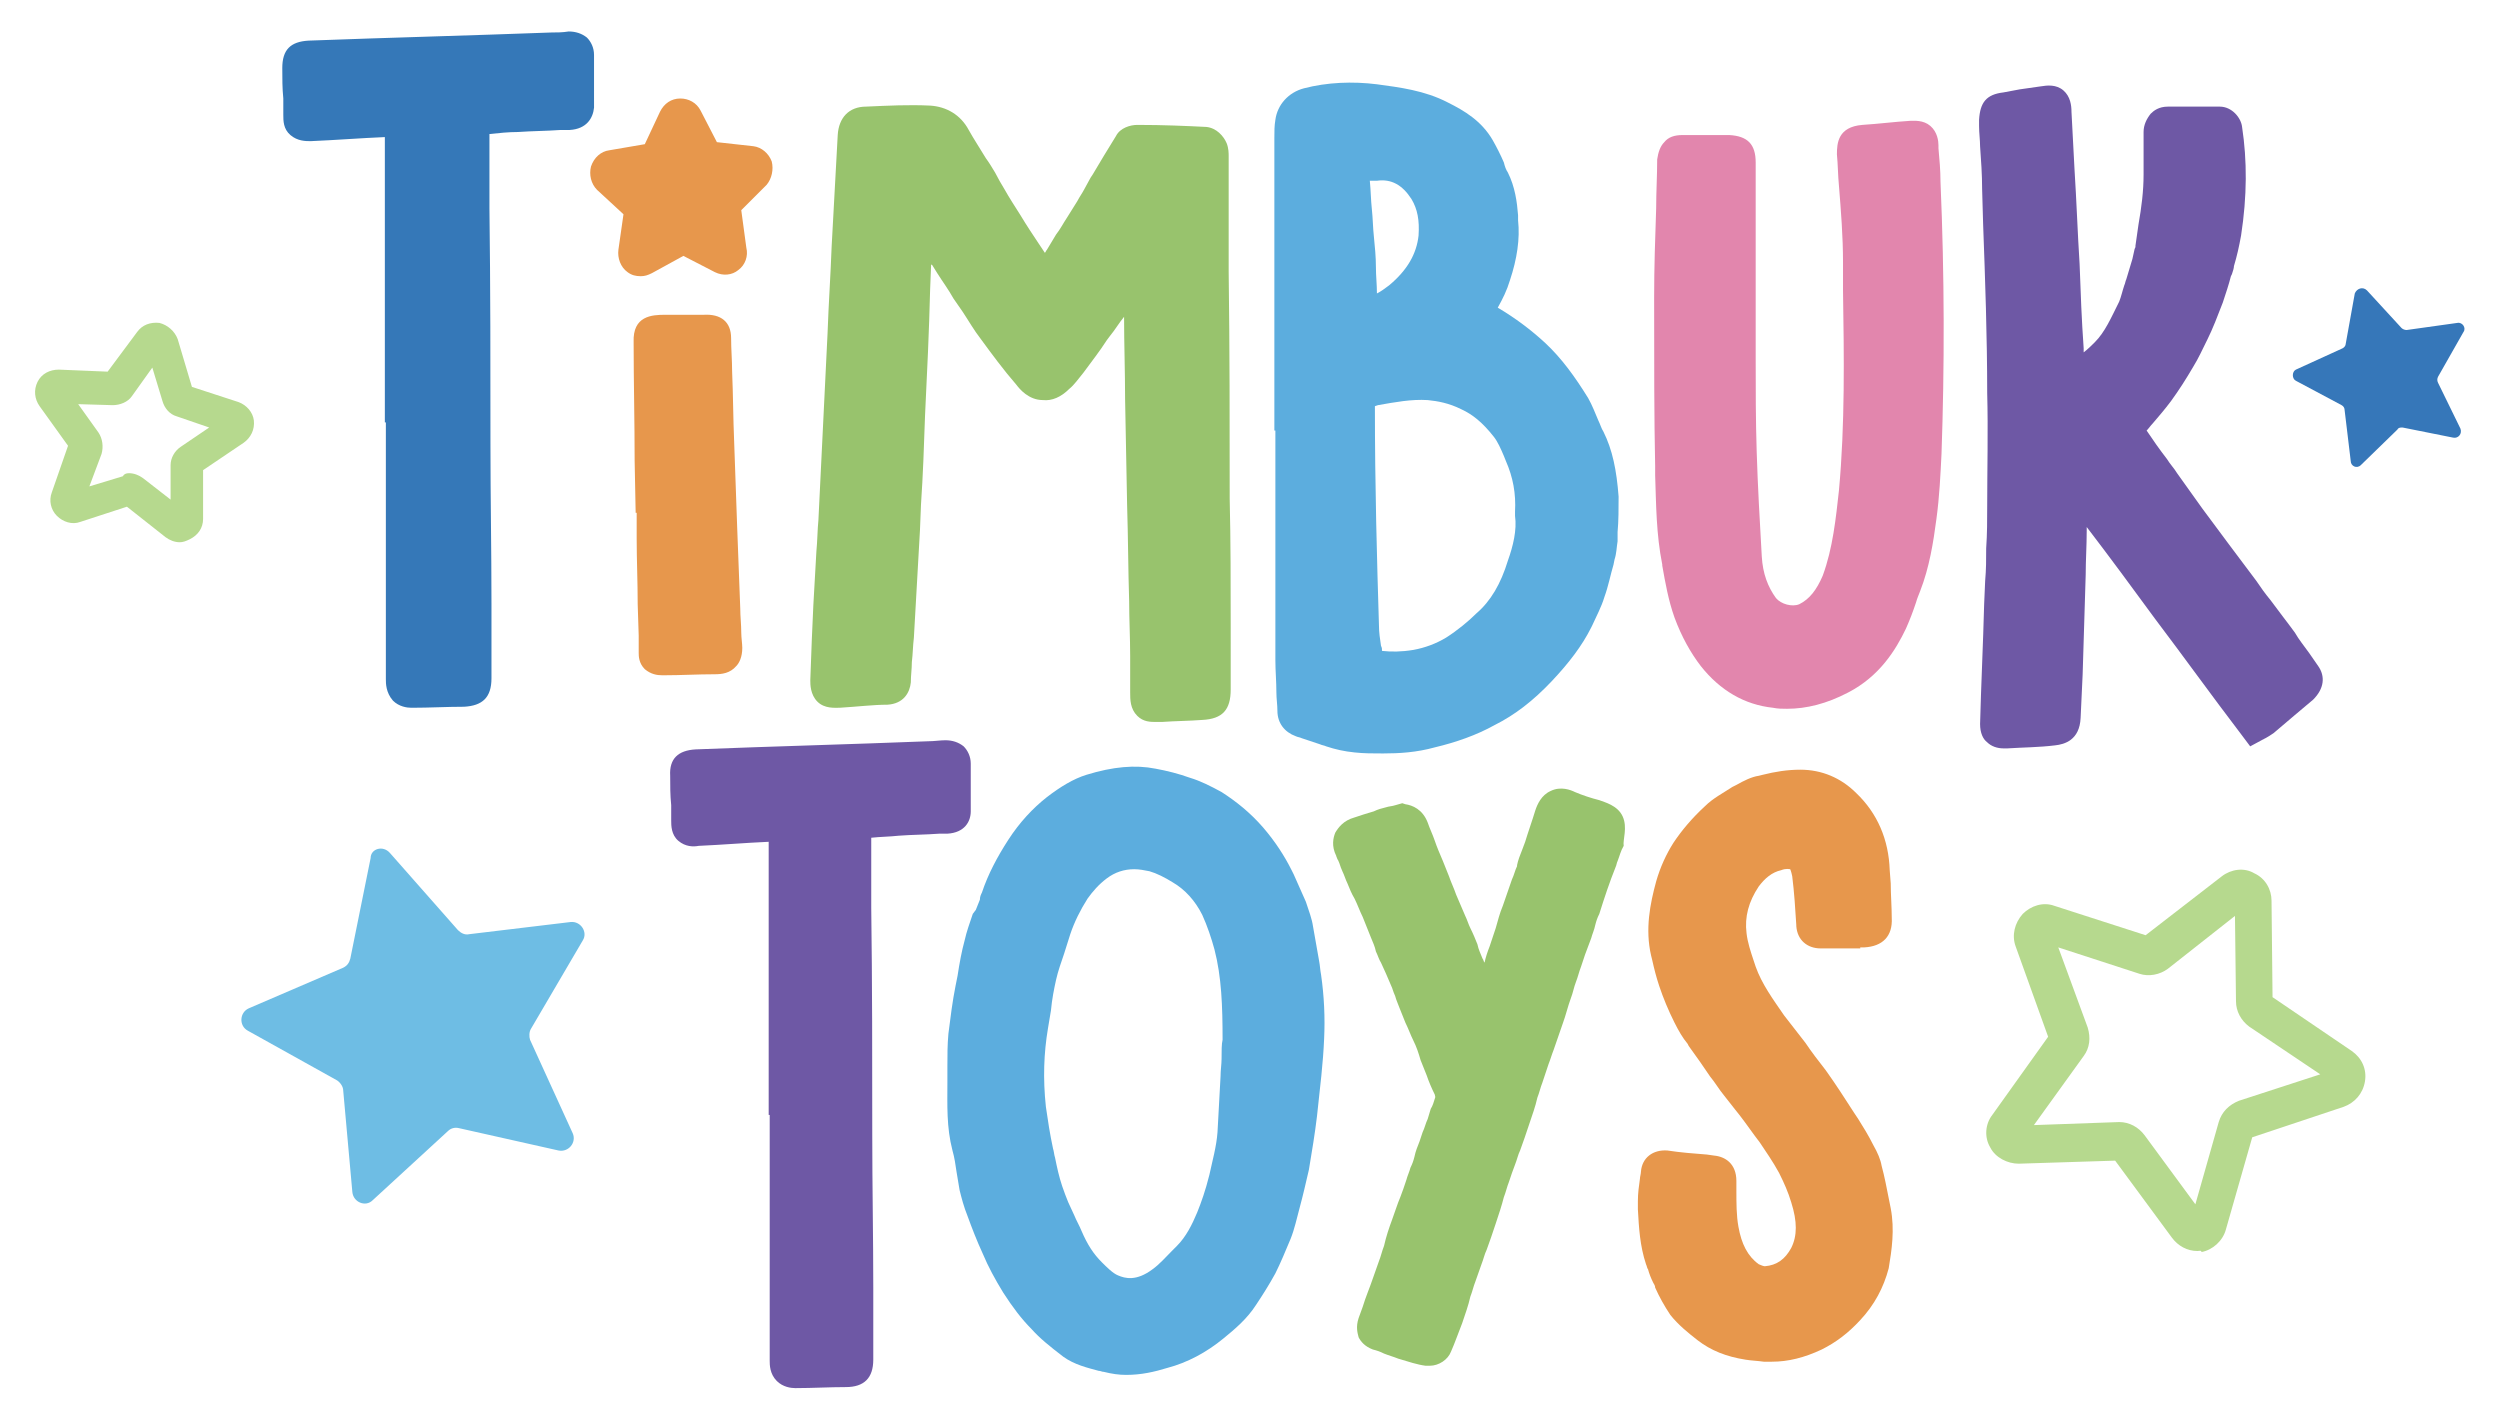
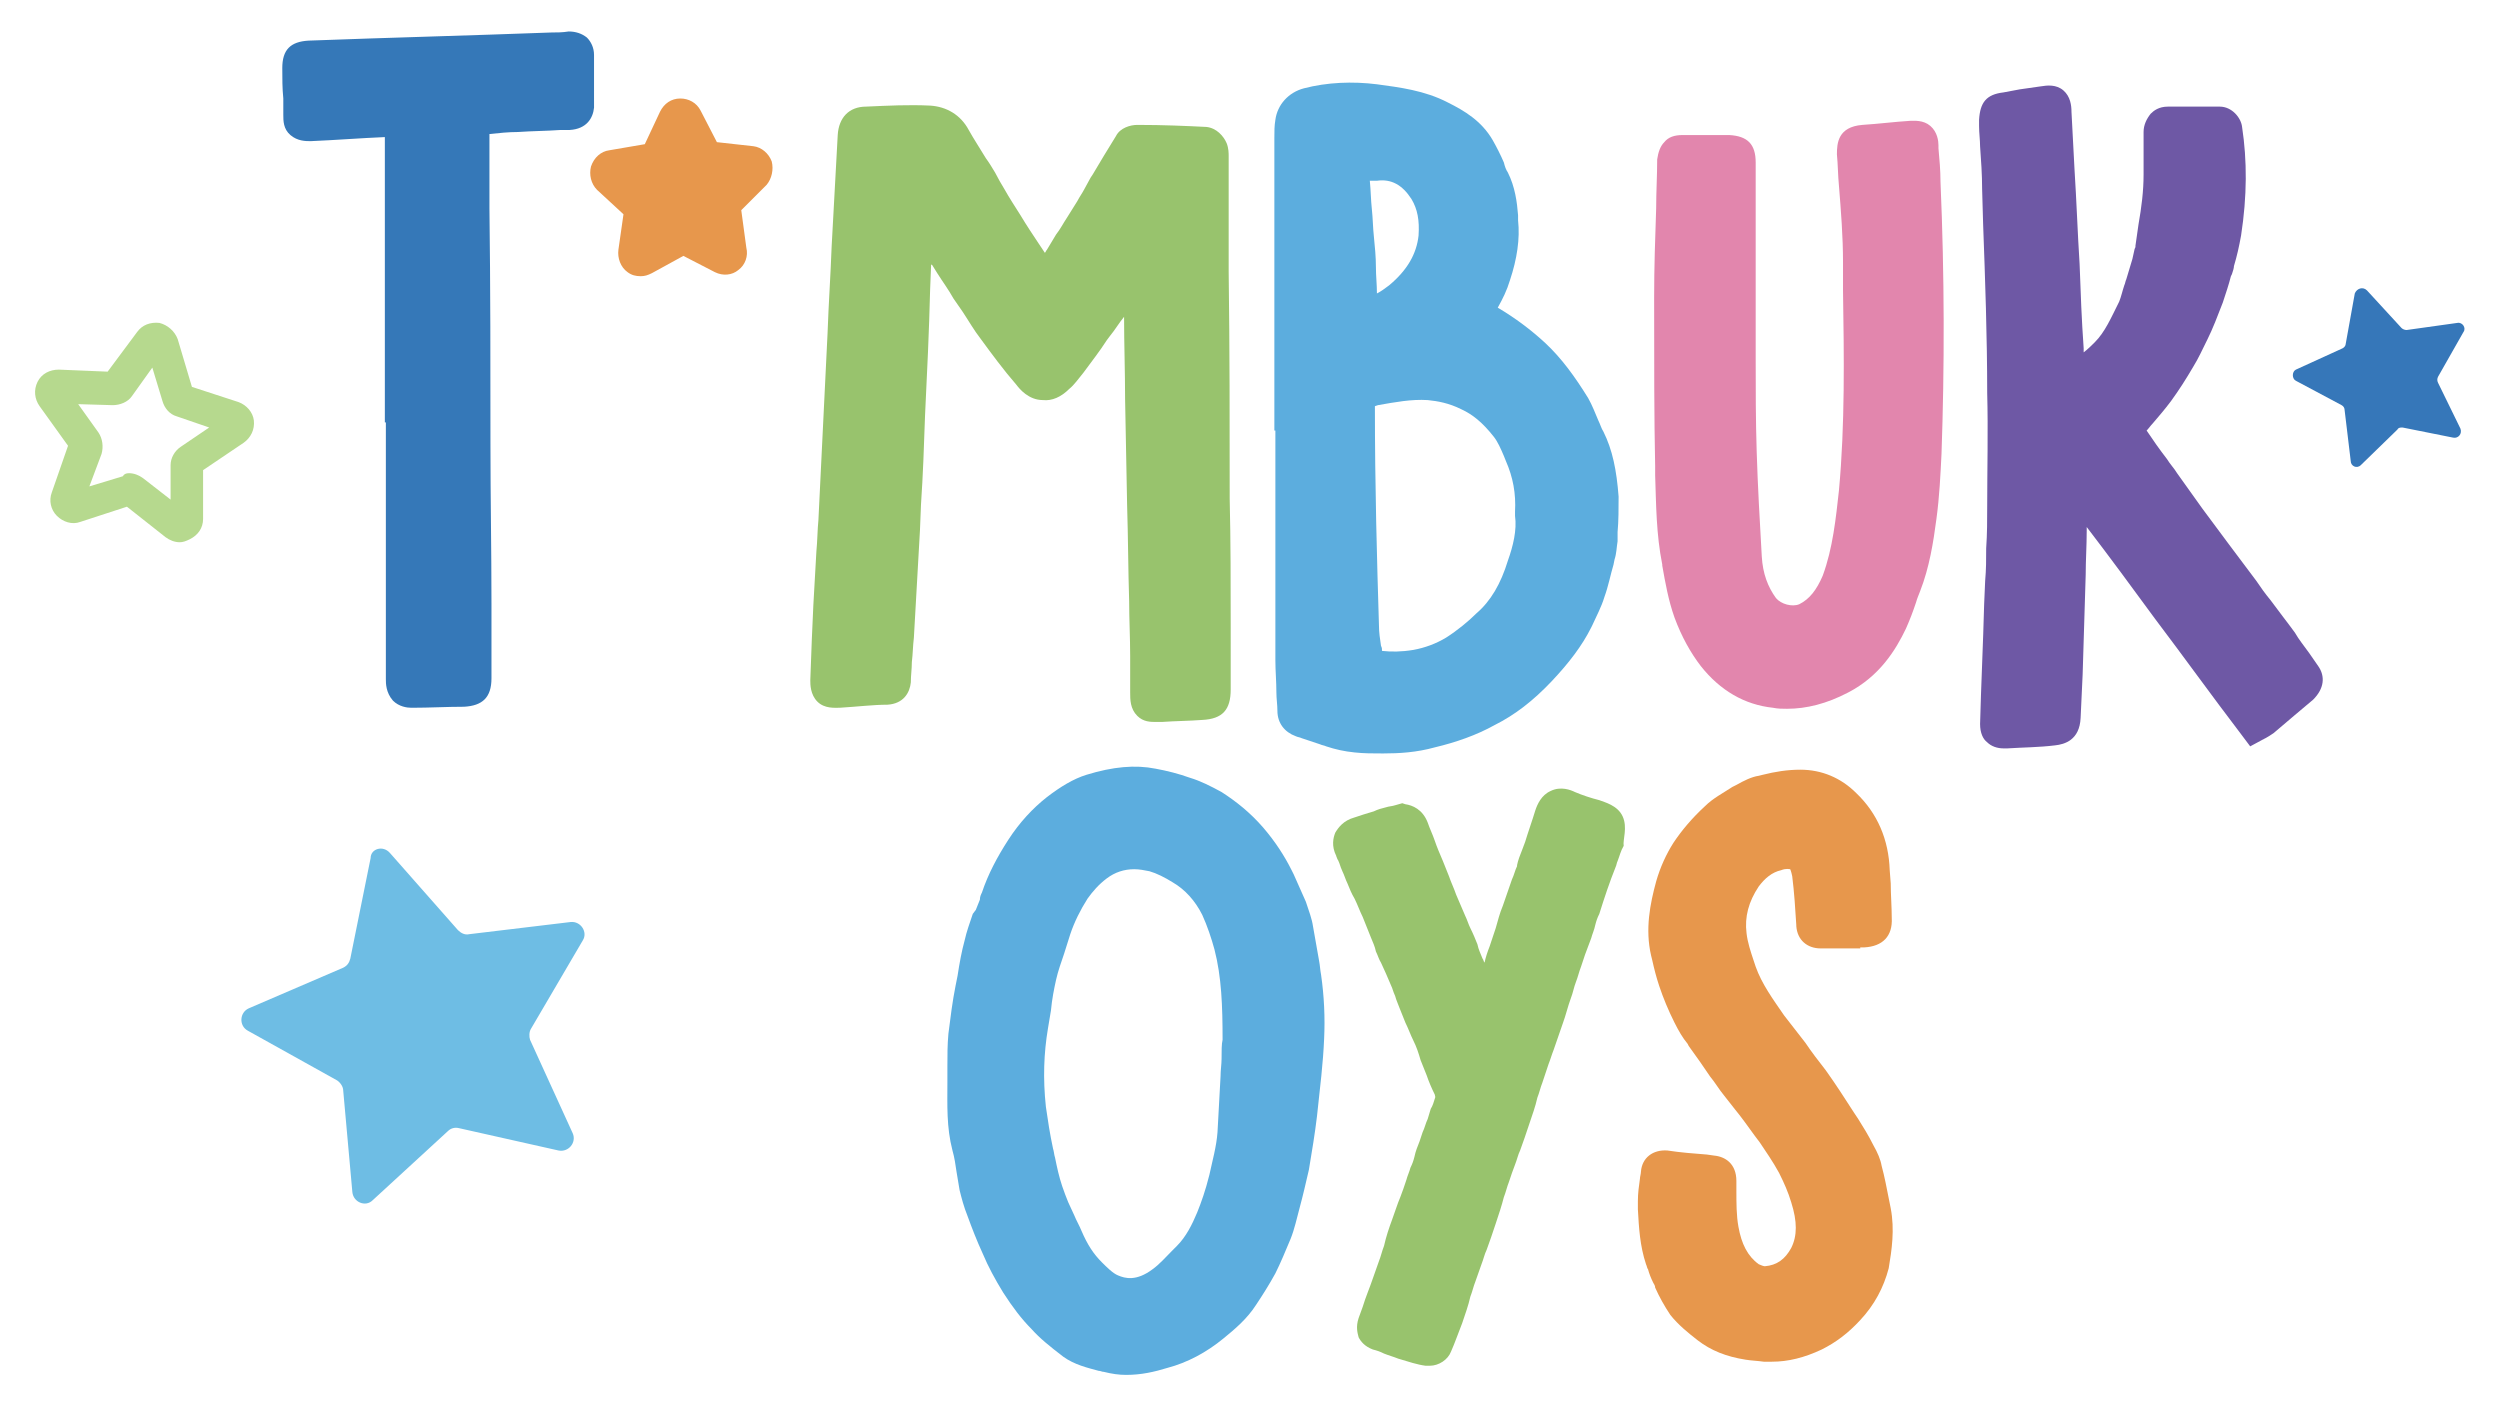
<svg xmlns="http://www.w3.org/2000/svg" xmlns:xlink="http://www.w3.org/1999/xlink" xml:space="preserve" style="enable-background:new 0 0 246.2 139.8;" viewBox="0 0 246.2 139.8" y="0px" x="0px" id="full-rgb" version="1.1">
  <style type="text/css">
	.st0{fill:#B6D98E;}
	.st1{fill:#5CADDE;}
	.st2{fill:#E7974C;}
	.st3{fill:#6E58A5;}
	.st4{fill:#98C36D;}
	.st5{fill:#3677B9;}
	.st6{fill:#E286AD;}
	.st7{fill:#3578B8;}
	.st8{fill:#6EBDE4;}
</style>
  <g>
-     <path d="M216.4,123.2c-1,0-1.9-0.5-2.5-1.3   l-5.6-7.6l-9.5,0.3c-1.1,0-2.3-0.6-2.8-1.6c-0.6-1-0.5-2.3,0.2-3.2l5.5-7.7l-3.2-8.9c-0.4-1.1-0.1-2.3,0.7-3.2   c0.8-0.8,2-1.2,3.1-0.8l9,2.9l7.5-5.8c0.9-0.7,2.2-0.9,3.2-0.3c1.1,0.5,1.7,1.6,1.7,2.7l0.1,9.5l7.8,5.3c1,0.7,1.5,1.8,1.3,3   c-0.2,1.2-1,2.1-2.1,2.5l-9,3l-2.6,9.1c-0.3,1.1-1.3,2-2.4,2.2C216.8,123.1,216.6,123.2,216.4,123.2z M215.8,119.9   C215.8,119.9,215.8,119.9,215.8,119.9L215.8,119.9z M208.7,110.5c1,0,1.9,0.5,2.5,1.3l5,6.8l2.3-8.1c0.3-1,1-1.7,2-2.1l8-2.6   l-7-4.7c-0.8-0.6-1.3-1.5-1.3-2.5l-0.1-8.4l-6.6,5.2c-0.8,0.6-1.9,0.8-2.8,0.5l-8-2.6l2.9,7.9c0.3,1,0.2,2-0.4,2.8l-4.9,6.8   L208.7,110.5C208.7,110.5,208.7,110.5,208.7,110.5z" class="st0" id="fullLogo_00000154408204258022878150000017254640106374875799_" />
    <path d="M17.7,53.4c-0.5,0-1-0.2-1.4-0.5l-3.8-3   l-4.6,1.5c-0.8,0.3-1.7,0-2.3-0.6s-0.8-1.5-0.5-2.3l1.6-4.6L3.9,40c-0.5-0.7-0.6-1.6-0.2-2.4c0.4-0.8,1.2-1.2,2.1-1.2l4.8,0.2   l2.9-3.9c0.5-0.7,1.3-1,2.2-0.9c0.8,0.2,1.5,0.8,1.8,1.6l1.4,4.7l4.6,1.5c0.8,0.3,1.4,1,1.5,1.8c0.1,0.9-0.3,1.7-1,2.2l-4,2.7   l0,4.8c0,0.9-0.5,1.6-1.3,2C18.3,53.3,18,53.4,17.7,53.4z M16.7,51.1C16.7,51.1,16.7,51.1,16.7,51.1L16.7,51.1z M18.3,50.4   L18.3,50.4C18.3,50.4,18.3,50.4,18.3,50.4z M13,49.8L13,49.8C13,49.8,13,49.8,13,49.8z M12.7,46.6c0.5,0,1,0.2,1.4,0.5l2.7,2.1   l0-3.4c0-0.7,0.4-1.4,1-1.8l2.8-1.9l-3.2-1.1c-0.7-0.2-1.2-0.8-1.4-1.5l-1-3.3l-2,2.8c-0.4,0.6-1.2,0.9-1.9,0.9l-3.4-0.1l2,2.8   c0.4,0.6,0.5,1.4,0.3,2.1l-1.2,3.2l3.3-1C12.2,46.7,12.4,46.6,12.7,46.6z M6.9,48.4L6.9,48.4L6.9,48.4z M6.9,43.5   C6.9,43.5,6.9,43.5,6.9,43.5L6.9,43.5z M22.4,42.6C22.4,42.6,22.4,42.6,22.4,42.6L22.4,42.6z M22.2,40.9   C22.2,40.9,22.2,40.9,22.2,40.9L22.2,40.9z M18.9,38.5L18.9,38.5C18.9,38.5,18.9,38.5,18.9,38.5z M11.1,36.6L11.1,36.6   C11.1,36.6,11.1,36.6,11.1,36.6z" class="st0" id="fullLogo_00000067198209448600075360000001358265201666346384_" />
    <path d="M130.1,96c-0.1-0.5-0.1-0.9-0.2-1.4   c-0.2-1.1-0.4-2.3-0.6-3.4c-0.1-0.7-0.4-1.5-0.7-2.4c-0.4-0.9-0.8-1.8-1.2-2.7l-0.2-0.4c-0.7-1.4-1.6-2.8-2.8-4.2   c-1.3-1.5-2.7-2.6-4.1-3.5c-1.1-0.6-2.1-1.1-3.1-1.4c-1.1-0.4-2.3-0.7-3.4-0.9c-2-0.4-4.2-0.2-6.8,0.6c-1.3,0.4-2.6,1.2-3.9,2.2   c-1.4,1.1-2.7,2.5-3.8,4.2c-1.1,1.7-2,3.4-2.6,5.2c-0.1,0.2-0.2,0.4-0.2,0.7c-0.1,0.3-0.3,0.7-0.4,1L95.8,90   c-0.3,0.9-0.6,1.7-0.8,2.6c-0.3,1.1-0.5,2.2-0.7,3.5l-0.2,1c-0.3,1.5-0.5,3.1-0.7,4.7c-0.1,1.1-0.1,2.1-0.1,3.2c0,0.4,0,0.8,0,1.3   l0,0.3c0,2.2-0.1,4.4,0.5,6.7c0.2,0.7,0.3,1.4,0.4,2.1c0.1,0.6,0.2,1.2,0.3,1.8c0.2,0.8,0.4,1.6,0.8,2.6c0.4,1.1,0.9,2.4,1.5,3.7   c0.5,1.2,1.2,2.5,2,3.8c0.9,1.4,1.8,2.6,2.8,3.6c0.8,0.9,1.8,1.7,3.1,2.7c1.1,0.8,2.4,1.1,3.5,1.4c0.2,0,0.3,0.1,0.5,0.1   c0.8,0.2,1.5,0.3,2.2,0.3c1.5,0,2.8-0.3,4.1-0.7c1.9-0.5,3.8-1.5,5.5-2.9c1.1-0.9,2.3-1.9,3.2-3.3c0.6-0.9,1.3-2,1.9-3.1   c0.5-1,1-2.2,1.5-3.4c0.4-1,0.6-2,0.9-3.1c0.3-1.1,0.6-2.4,0.9-3.7c0.3-1.8,0.6-3.6,0.8-5.3c0.3-2.8,0.6-5.2,0.7-7.6   C130.5,100.2,130.4,98.1,130.1,96z M120.3,104.3c0,0.5-0.1,1.1-0.1,1.7c-0.1,1.7-0.2,3.6-0.3,5.5c-0.1,1.4-0.5,2.8-0.8,4.2   c-0.4,1.6-0.8,2.7-1.2,3.7c-0.5,1.2-1.1,2.4-2,3.3l-0.4,0.4c-0.7,0.7-1.3,1.4-2,1.9c-1.6,1.2-2.7,0.9-3.4,0.6   c-0.5-0.2-1.1-0.8-1.6-1.3l0,0c-0.8-0.8-1.4-1.7-2-3.1c-0.2-0.5-0.5-1-0.7-1.5c-0.2-0.4-0.4-0.9-0.6-1.3c-0.2-0.5-0.4-1-0.6-1.6   c-0.3-0.9-0.5-1.8-0.7-2.8c-0.1-0.3-0.1-0.6-0.2-0.9c-0.3-1.4-0.5-2.7-0.7-4.1c-0.3-2.8-0.2-5.3,0.2-7.7c0.1-0.6,0.2-1.2,0.3-1.8   c0.1-1.1,0.3-2.1,0.5-3c0.2-0.9,0.5-1.7,0.8-2.6c0.2-0.6,0.4-1.3,0.6-1.9c0.4-1.2,1-2.4,1.7-3.5c0.5-0.7,1.1-1.4,1.9-2   c0.8-0.6,1.7-0.9,2.7-0.9c0.5,0,1,0.1,1.5,0.2c0.7,0.2,1.5,0.6,2.3,1.1c1.2,0.7,2.2,1.8,2.9,3.2c0.5,1.1,0.9,2.3,1.2,3.4   c0.7,2.7,0.8,5.6,0.8,8.9C120.3,102.8,120.3,103.5,120.3,104.3z" class="st1" id="fullLogo_00000044871474709822335290000007205290390248773562_" />
    <a xlink:href="34.756862745098">
      <path d="M186.2,119l-0.2-1    c-0.2-1-0.4-2.1-0.7-3.2c-0.1-0.6-0.4-1.3-0.8-2c-0.5-1-1-1.8-1.5-2.6l-0.4-0.6c-0.9-1.4-1.8-2.8-2.8-4.2c-0.7-0.9-1.4-1.8-2-2.7    c-0.7-0.9-1.4-1.8-2.1-2.7l0,0c-1.1-1.6-2.2-3.1-2.8-4.8l-0.2-0.6c-0.3-0.9-0.6-1.8-0.7-2.7c-0.2-1.6,0.2-3.1,1.2-4.6    c0.6-0.8,1.3-1.4,2.2-1.6c0.5-0.2,0.8-0.1,0.9-0.1c0,0,0.1,0.2,0.2,0.7c0.2,1.6,0.3,3.2,0.4,4.8l0,0.1c0.1,1.4,1.1,2.2,2.4,2.2    c0.5,0,1,0,1.5,0l0.7,0l1.7,0l0-0.1c0.1,0,0.3,0,0.4,0c1.8-0.1,2.8-1.1,2.7-2.9c0-1.1-0.1-2.3-0.1-3.4l-0.1-1.3    c-0.1-3-1.2-5.6-3.3-7.6c-1.5-1.5-3.4-2.3-5.5-2.3c-1.3,0-2.5,0.2-3.7,0.5l-0.4,0.1c-0.7,0.1-1.5,0.5-2.2,0.9l-0.4,0.2    c-0.9,0.6-1.9,1.1-2.7,1.9c-1.3,1.2-2.3,2.4-3.1,3.6c-0.7,1.1-1.3,2.4-1.7,3.8c-0.6,2.2-1.1,4.7-0.5,7.3l0.1,0.4    c0.2,0.9,0.4,1.7,0.7,2.6c0.4,1.2,0.9,2.4,1.5,3.6c0.4,0.8,0.8,1.5,1.3,2.1l0.1,0.2c0.8,1.1,1.5,2.1,2.1,3    c0.5,0.6,0.9,1.3,1.4,1.9c0.4,0.5,0.7,0.9,1.1,1.4l0.4,0.5c0.7,0.9,1.3,1.8,2,2.7c0.6,0.9,1.3,1.9,1.9,3c0.5,1,0.9,1.9,1.2,2.9    c0.6,1.9,0.6,3.3,0,4.5c-0.6,1.1-1.4,1.7-2.6,1.8c-0.1,0-0.4-0.1-0.6-0.2c-1.1-0.8-1.7-2-2-3.7c-0.2-1.1-0.2-2.3-0.2-3.6    c0-0.3,0-0.6,0-0.9c0-1.7-1.1-2.4-2.2-2.5l-0.7-0.1c-1.3-0.1-2.6-0.2-3.9-0.4c-1.4-0.1-2.5,0.7-2.6,2.1c0,0.2-0.1,0.5-0.1,0.7    c-0.1,0.7-0.2,1.4-0.2,2.2c0,0.3,0,0.5,0,0.8c0.1,1.8,0.2,3.6,0.8,5.4c0.1,0.2,0.1,0.4,0.2,0.5c0.1,0.4,0.3,0.9,0.5,1.3    c0.1,0.2,0.2,0.3,0.2,0.5c0.4,0.9,0.9,1.8,1.5,2.7c0.8,1,1.8,1.8,2.7,2.5c1.3,1,2.8,1.6,4.7,1.9c0.6,0.1,1.1,0.1,1.8,0.2    c0.3,0,0.5,0,0.8,0c1.6,0,3.2-0.4,4.9-1.2c1.4-0.7,2.6-1.6,3.8-2.9c1.4-1.5,2.3-3.2,2.8-5.1C186.3,123.1,186.6,121.1,186.2,119z" class="st2" id="fullLogo_00000034067927468878092100000006434333016433496452_" />
    </a>
    <a xlink:href="59.4682352941176">
-       <path d="M95.6,75.2c0-0.7-0.3-1.3-0.7-1.7    c-0.5-0.4-1.1-0.6-1.8-0.6c-0.5,0-1.1,0.1-1.7,0.1c-7.6,0.3-15.3,0.5-22.9,0.8c-1.7,0.1-2.6,0.9-2.5,2.6c0,1,0,1.9,0.1,2.9l0,1.5    c0,0.5,0,1.4,0.7,2c0.7,0.6,1.5,0.6,2,0.5c2.3-0.1,4.6-0.3,6.9-0.4l0,1c0,1.6,0,3.3,0,4.9c0,4.6,0,9.3,0,13.9l0,7.1h0.1l0,24.2    c0,0.4,0,1.3,0.7,2c0.6,0.6,1.4,0.7,1.8,0.7c0,0,0.1,0,0.1,0c1.6,0,3.3-0.1,4.9-0.1c1.8,0,2.7-0.9,2.7-2.7c0-0.6,0-1.1,0-1.7    c0-0.4,0-0.8,0-1.2l0-4.2c0-5-0.1-10-0.1-15c0-7.5,0-15-0.1-22.4l0-6.9c0.9-0.1,1.8-0.1,2.7-0.2c1.3-0.1,2.7-0.1,4-0.2l0.8,0    c1.7-0.1,2.3-1.2,2.3-2.2l0-0.6C95.6,78,95.6,76.6,95.6,75.2z" class="st3" id="fullLogo_00000072973579186599289420000016648746173036768421_" />
-     </a>
+       </a>
    <a xlink:href="32.4160784313726">
      <path d="M159.8,80.4c-0.5-1.1-1.8-1.4-2.3-1.6    c-0.8-0.2-1.7-0.5-2.4-0.8c-0.4-0.2-1.4-0.6-2.4-0.1c-0.9,0.4-1.3,1.3-1.5,1.9c-0.3,1-0.7,2.1-1,3.1l-0.3,0.8    c-0.2,0.5-0.4,1-0.5,1.5l0,0.1c-0.2,0.4-0.3,0.9-0.5,1.3c-0.3,0.9-0.6,1.7-0.9,2.6c-0.3,0.7-0.5,1.5-0.7,2.2    c-0.2,0.6-0.4,1.2-0.6,1.8c-0.2,0.5-0.4,1.1-0.5,1.6c-0.1-0.1-0.1-0.3-0.2-0.4c-0.2-0.5-0.4-0.9-0.5-1.4c-0.2-0.5-0.4-1-0.7-1.6    c-0.2-0.4-0.3-0.8-0.5-1.2c-0.3-0.7-0.6-1.4-0.9-2.1c-0.2-0.6-0.5-1.2-0.7-1.8c-0.2-0.5-0.4-1-0.6-1.5c-0.3-0.7-0.6-1.4-0.8-2    c-0.2-0.6-0.5-1.2-0.7-1.8c-0.5-1.3-1.5-1.7-2.2-1.8l-0.3-0.1l-0.7,0.2c-0.3,0.1-0.6,0.1-0.9,0.2c-0.4,0.1-0.8,0.2-1.2,0.4    c-0.7,0.2-1.3,0.4-1.9,0.6c-1.1,0.3-1.6,1-1.9,1.5c-0.2,0.5-0.4,1.3,0.1,2.3c0,0.1,0.1,0.2,0.1,0.3c0.1,0.1,0.1,0.2,0.2,0.4    c0.1,0.3,0.2,0.6,0.3,0.8c0.2,0.4,0.3,0.8,0.5,1.2c0.2,0.5,0.4,1,0.7,1.5c0.3,0.6,0.5,1.2,0.8,1.8c0.3,0.7,0.5,1.3,0.8,2    c0.2,0.5,0.4,0.9,0.5,1.4c0.2,0.4,0.3,0.8,0.5,1.1l0.5,1.1c0.2,0.5,0.4,0.9,0.6,1.4c0.1,0.3,0.2,0.6,0.3,0.8    c0.1,0.4,0.3,0.8,0.4,1.1c0.2,0.5,0.4,1,0.6,1.5c0.3,0.6,0.5,1.2,0.8,1.8c0.3,0.6,0.5,1.2,0.7,1.9c0.2,0.5,0.4,1,0.6,1.5    c0.2,0.6,0.5,1.3,0.8,1.9c0,0.1,0.1,0.2,0,0.4c-0.1,0.3-0.2,0.7-0.4,1l-0.3,1c-0.2,0.4-0.3,0.9-0.5,1.3c-0.1,0.3-0.2,0.6-0.3,0.9    c-0.2,0.5-0.4,1-0.5,1.5c-0.1,0.4-0.2,0.7-0.4,1.1c-0.1,0.4-0.3,0.8-0.4,1.2c-0.2,0.6-0.4,1.2-0.6,1.7c-0.3,0.7-0.5,1.4-0.8,2.2    c-0.3,0.8-0.6,1.7-0.8,2.6c-0.2,0.5-0.3,1-0.5,1.5c-0.2,0.6-0.4,1.1-0.6,1.7c-0.3,0.9-0.7,1.8-1,2.8l-0.4,1.1    c-0.3,0.9-0.1,1.5,0,1.9c0.2,0.4,0.6,0.9,1.4,1.2c0.4,0.1,0.7,0.2,1.1,0.4c0.5,0.2,0.9,0.3,1.4,0.5c1,0.3,1.9,0.6,2.7,0.7    c0.1,0,0.3,0,0.4,0c0.9,0,1.8-0.6,2.1-1.4c0.4-0.9,0.7-1.8,1.1-2.8c0.3-0.9,0.6-1.7,0.8-2.6c0.2-0.5,0.3-1,0.5-1.5    c0.2-0.6,0.4-1.1,0.6-1.7c0.2-0.5,0.3-1,0.5-1.4c0.3-0.8,0.6-1.7,0.9-2.6c0.3-0.9,0.6-1.8,0.8-2.6c0.2-0.5,0.3-1,0.5-1.5    c0.2-0.6,0.4-1.2,0.6-1.7c0.2-0.5,0.3-1,0.5-1.4c0.3-0.8,0.6-1.7,0.9-2.6c0.3-0.9,0.6-1.7,0.8-2.6c0.2-0.5,0.3-1,0.5-1.5    c0.2-0.6,0.4-1.2,0.6-1.8c0.2-0.5,0.3-0.9,0.5-1.4c0.3-0.9,0.6-1.7,0.9-2.6c0.3-0.8,0.5-1.7,0.8-2.5c0.2-0.5,0.3-1.1,0.5-1.6    c0.2-0.5,0.3-1,0.5-1.5l0.1-0.3c0.1-0.3,0.2-0.6,0.3-0.9c0.2-0.5,0.4-1.1,0.6-1.6c0.1-0.4,0.3-0.8,0.4-1.3    c0.1-0.4,0.2-0.7,0.4-1.1c0.5-1.6,1-3.1,1.6-4.6c0.1-0.2,0.1-0.4,0.2-0.6c0.2-0.5,0.3-1,0.6-1.5C159.8,82.7,160.3,81.5,159.8,80.4    z" class="st4" id="fullLogo_00000170260533413736663840000005904894173383461250_" />
    </a>
    <a xlink:href="58.0043137254902">
      <path d="M233.1,28.6l3.4,3.7    c0.1,0.1,0.3,0.2,0.5,0.2l5-0.7c0.5-0.1,0.9,0.5,0.6,0.9l-2.5,4.4c-0.1,0.2-0.1,0.4,0,0.6l2.2,4.5c0.2,0.5-0.2,1-0.7,0.9l-5-1    c-0.2,0-0.4,0-0.5,0.2l-3.6,3.5c-0.4,0.4-1,0.1-1-0.4l-0.6-5c0-0.2-0.1-0.4-0.3-0.5l-4.5-2.4c-0.4-0.2-0.4-0.9,0-1.1l4.6-2.1    c0.2-0.1,0.3-0.3,0.3-0.4l0.9-5C232.1,28.4,232.7,28.2,233.1,28.6z" class="st5" id="fullLogo_00000101815376487469020730000004403488416919400628_" />
    </a>
    <a xlink:href="32.4160784313726">
      <path d="M121.2,61.8c0-4.2,0-8.5-0.1-12.7    c0-7.4,0-14.8-0.1-22.3l0-11.3c0,0,0-0.1,0-0.1c0-0.3,0-0.8-0.2-1.3c-0.3-0.7-1-1.5-2-1.6c-2-0.1-4.2-0.2-6.8-0.2    c-0.7,0-1.7,0.3-2.1,1.1c-0.8,1.3-1.6,2.6-2.3,3.8l-0.2,0.3c-0.2,0.4-0.4,0.7-0.6,1.1c-0.2,0.4-0.5,0.8-0.7,1.2    c-0.3,0.5-0.7,1.1-1,1.6c-0.4,0.6-0.7,1.2-1.1,1.7c-0.3,0.5-0.6,1-0.9,1.5c-0.1,0.1-0.1,0.2-0.2,0.3c-0.2-0.3-0.4-0.6-0.6-0.9    c-0.6-0.9-1.2-1.8-1.8-2.8c-0.5-0.8-1.1-1.7-1.6-2.6c-0.3-0.5-0.6-1-0.9-1.6c-0.3-0.5-0.6-1-0.9-1.4c-0.6-1-1.2-1.9-1.7-2.8    c-0.8-1.5-2.2-2.3-3.8-2.4c-2.1-0.1-4.1,0-6.3,0.1c-1.7,0-2.7,1.1-2.8,2.8c-0.2,3.7-0.4,7.3-0.6,11c-0.1,2.8-0.3,5.6-0.4,8.5    l-0.9,18.4c-0.1,1-0.1,2.1-0.2,3.1c-0.1,1.8-0.2,3.6-0.3,5.3c-0.1,2.1-0.2,4.4-0.3,7.4c0,0.4,0,1.4,0.7,2.1    c0.7,0.7,1.7,0.6,2.2,0.6c1.7-0.1,3.3-0.3,4.7-0.3c1.6-0.1,2.2-1.2,2.3-2.2c0-0.7,0.1-1.3,0.1-2c0.1-0.8,0.1-1.6,0.2-2.4    c0.2-3.5,0.4-7.1,0.6-10.6l0.1-2.5c0.2-2.9,0.3-5.9,0.4-8.8c0.2-4.1,0.4-8.3,0.5-12.4l0.1-2.5c0,0,0,0.1,0.1,0.1l0.5,0.8    c0.5,0.8,1.1,1.6,1.6,2.5c0.3,0.4,0.6,0.9,0.9,1.3c0.6,0.9,1.1,1.8,1.8,2.7c1.1,1.5,2.2,3,3.5,4.5c0.3,0.4,1.2,1.5,2.6,1.5    c0.9,0.1,1.8-0.3,2.6-1.1c0.5-0.4,0.9-1,1.4-1.6c0.8-1.1,1.6-2.1,2.3-3.2l0.3-0.4c0.5-0.6,0.9-1.3,1.4-1.9c0,2.7,0.1,5.4,0.1,8.1    l0.2,10.5c0.1,3.1,0.1,6.3,0.2,9.4c0,1.8,0.1,3.6,0.1,5.4c0,1.2,0,2.4,0,3.6c0,0.7,0,1.6,0.7,2.3c0.6,0.6,1.3,0.6,1.9,0.6    c0.2,0,0.3,0,0.5,0c1.4-0.1,2.7-0.1,4-0.2c2-0.1,2.8-1,2.8-3L121.2,61.8z" class="st4" id="fullLogo_00000145776513159123841330000003043455846299131023_" />
    </a>
    <path d="M159.4,48.9c-0.2-2.6-0.6-4.6-1.5-6.4   c-0.2-0.3-0.3-0.7-0.5-1.1c-0.3-0.7-0.6-1.5-1-2.2c-1.3-2.1-2.6-3.9-4.2-5.4c-1.4-1.3-3-2.5-4.7-3.5c0.5-0.9,0.9-1.7,1.2-2.7   c0.7-2.1,1-4.1,0.8-5.9l0-0.5c-0.1-1.3-0.3-2.8-1-4.2c-0.2-0.3-0.3-0.6-0.4-1c-0.3-0.7-0.7-1.5-1.1-2.2c-1.1-1.9-2.8-2.9-4.4-3.7   c-2.3-1.2-4.8-1.5-7-1.8c-2.4-0.3-4.9-0.2-7.2,0.4c-1.5,0.4-2.6,1.6-2.8,3.1c-0.1,0.6-0.1,1.1-0.1,1.8c0,7.3,0,14.6,0,21.9v6.9h0.1   l0,4.6c0,5.9,0,12,0,18c0,1.1,0.1,2.1,0.1,3.2c0,0.6,0.1,1.2,0.1,1.8c0,1.2,0.7,2.1,1.8,2.5c0.2,0.1,0.4,0.1,0.6,0.2   c0.6,0.2,1.2,0.4,1.8,0.6c0.2,0.1,0.4,0.1,0.6,0.2c0.9,0.3,1.8,0.5,2.8,0.6c0.9,0.1,1.8,0.1,2.8,0.1c1.6,0,3.3-0.1,5.1-0.6   c2.1-0.5,4.1-1.2,5.9-2.2c2-1,3.8-2.4,5.6-4.3c1.7-1.8,3-3.5,3.9-5.3l0.1-0.2c0.4-0.9,0.9-1.8,1.2-2.8c0.4-1.1,0.6-2.2,0.9-3.2   l0.1-0.5c0.2-0.6,0.2-1.2,0.3-1.8c0-0.3,0-0.6,0-0.9C159.4,51.3,159.4,50.1,159.4,48.9z M139.7,23.2c-0.2,1.8-1.1,3.4-2.9,4.9   c-0.4,0.3-0.8,0.6-1.2,0.8c0-0.9-0.1-1.7-0.1-2.6c0-1-0.1-2-0.2-3c-0.1-0.9-0.1-1.8-0.2-2.7c-0.1-0.9-0.1-1.8-0.2-2.8   c0.1,0,0.1,0,0.2,0l0.3,0l0.2,0c1.4-0.2,2.5,0.4,3.4,1.8C139.6,20.6,139.8,21.7,139.7,23.2z M135.4,40C135.5,40,135.5,40,135.4,40   l0.3-0.1c1.7-0.3,3.3-0.6,4.9-0.5c1,0.1,2.1,0.3,3.3,0.9c1.1,0.5,2.1,1.3,3.2,2.7c0.4,0.5,0.7,1.2,1,1.9c0.1,0.2,0.1,0.3,0.2,0.5   c0.7,1.6,1,3.2,0.9,5l0,0.2l0,0.2c0.2,1.4-0.2,3-0.7,4.4c-0.7,2.3-1.7,4-3.1,5.2c-0.8,0.8-1.9,1.7-3,2.4c-1,0.6-2.1,1-3.2,1.2   c-1.2,0.2-2.2,0.2-3.1,0.1c0-0.2,0-0.3-0.1-0.5c-0.1-0.7-0.2-1.3-0.2-2C135.6,55,135.4,48,135.4,40z" class="st1" id="fullLogo_00000012462815827458534600000011870089160572227728_" />
    <a xlink:href="59.4682352941176">
      <path d="M228.3,65.6c-0.3-0.4-0.6-0.9-0.9-1.3    c-0.5-0.7-1-1.3-1.4-2c-0.8-1.1-1.6-2.1-2.4-3.2c-0.5-0.6-1-1.3-1.4-1.9c-0.9-1.2-1.8-2.4-2.7-3.6c-0.9-1.2-1.7-2.3-2.6-3.5    l-1-1.4c-0.5-0.7-1-1.4-1.5-2.1c-0.3-0.5-0.7-0.9-1-1.4c-0.7-0.9-1.4-1.9-2-2.8c0.2-0.2,0.4-0.5,0.6-0.7c0.6-0.7,1.2-1.4,1.8-2.2    c0.8-1.1,1.5-2.2,2.2-3.4c0.5-0.8,0.9-1.7,1.4-2.7c0.5-1,1-2.3,1.5-3.6c0.3-0.9,0.6-1.8,0.8-2.6l0.1-0.2c0.1-0.3,0.2-0.6,0.2-0.8    c0.3-1,0.5-1.9,0.7-3c0.6-3.9,0.6-7.4,0.1-10.7c-0.1-0.9-1-2-2.2-2c-1.7,0-3.4,0-5,0l-0.1,0c-0.9,0-1.4,0.4-1.7,0.7    c-0.4,0.5-0.7,1.1-0.7,1.8c0,0.7,0,1.4,0,2.1c0,0.7,0,1.4,0,2.1c0,1.6-0.2,3.2-0.5,4.9c-0.1,0.7-0.2,1.4-0.3,2.1c0,0,0,0.1,0,0.1    c0,0.1-0.1,0.2-0.1,0.3l-0.2,0.9c-0.2,0.7-0.4,1.3-0.6,2c-0.1,0.2-0.1,0.4-0.2,0.6c-0.2,0.6-0.3,1.1-0.5,1.6c-0.8,1.6-1.4,3-2.4,4    c-0.3,0.3-0.7,0.7-1.1,1l0-0.4c-0.2-2.8-0.3-5.5-0.4-8.3c-0.2-3.1-0.3-6.2-0.5-9.3l-0.3-5.7c0-0.6-0.1-1.5-0.8-2.1    c-0.7-0.6-1.6-0.5-2.2-0.4c-0.7,0.1-1.4,0.2-2.1,0.3c-0.5,0.1-1.1,0.2-1.6,0.3c-1.7,0.2-2.3,1-2.4,2.7c0,0.2,0,0.4,0,0.6    c0,0.7,0.1,1.4,0.1,2c0.1,1.4,0.2,2.8,0.2,4.2l0.1,3.5c0.2,5.4,0.4,11.1,0.4,16.6c0.1,3.7,0,7.5,0,11.1c0,1.4,0,2.8-0.1,4.2    c0,1.1,0,2.1-0.1,3.2l-0.1,2.3c-0.1,3.9-0.3,7.9-0.4,11.8c0,0.9,0.3,1.5,0.7,1.8c0.4,0.4,1,0.6,1.6,0.6c0,0,0.1,0,0.1,0l0.3,0    c1.5-0.1,3.1-0.1,4.7-0.3c0.9-0.1,2.4-0.5,2.5-2.7l0.2-4.3c0.1-3.3,0.2-6.5,0.3-9.8c0-1.4,0.1-2.9,0.1-4.3c0-0.1,0-0.3,0-0.4    c2.3,3,4.5,6,6.7,9c2.8,3.7,5.6,7.6,8.5,11.4l0.9,1.2l1.3-0.7c0.1,0,0.1-0.1,0.2-0.1c0.2-0.1,0.5-0.3,0.8-0.5    c0.7-0.6,1.3-1.1,2-1.7c0.6-0.5,1.3-1.1,1.9-1.6C228.9,67.8,229,66.6,228.3,65.6z" class="st3" id="fullLogo_00000085968391151877235050000004676004916219510429_" />
    </a>
    <a xlink:href="34.92">
      <path d="M191.1,17.9c0-1.1-0.1-2.2-0.2-3.3l0-0.3    c0-0.4-0.1-1.3-0.8-1.9c-0.7-0.6-1.6-0.5-2-0.5c-1.6,0.1-3.1,0.3-4.7,0.4c-2.4,0.2-2.5,1.8-2.5,2.9c0.1,1,0.1,2.1,0.2,3.1    c0.2,2.5,0.4,5,0.4,7.5c0,0.9,0,1.9,0,2.8c0.1,6.5,0.2,13.2-0.4,19.7c-0.3,2.7-0.6,5.7-1.6,8.4c-0.6,1.4-1.3,2.3-2.3,2.8    c-0.7,0.3-1.8,0-2.3-0.6c-0.8-1.1-1.3-2.4-1.4-4.1c-0.2-3.5-0.4-7-0.5-10.3c-0.1-3.1-0.1-6.2-0.1-9.3c0-1.3,0-2.6,0-3.8l0-1l0-4.3    c0-3.4,0-6.7,0-10.1c0-1.8-0.8-2.6-2.6-2.7c-0.6,0-1.3,0-1.9,0c-0.9,0-1.8,0-2.7,0c-0.8,0-1.4,0.2-1.8,0.7c-0.4,0.4-0.6,1-0.7,1.7    c0,1.6-0.1,3.2-0.1,4.8c-0.1,2.9-0.2,5.9-0.2,8.8c0,6.7,0,11.8,0.1,16.6l0,0.9c0.1,2.9,0.1,5.8,0.7,8.8l0,0.1    c0.3,1.7,0.6,3.4,1.2,5.1c0.7,1.9,1.6,3.5,2.6,4.8c1.9,2.4,4.3,3.8,7.1,4.1c0.5,0.1,0.9,0.1,1.4,0.1c1.9,0,3.9-0.5,6-1.6    c3.1-1.6,4.7-4.2,5.7-6.3c0.4-0.9,0.7-1.7,1-2.6c0.1-0.4,0.3-0.8,0.4-1.1c0.9-2.3,1.3-4.8,1.6-7.1c0.3-2.2,0.4-4.4,0.5-6.4    C191.5,36.2,191.5,27.2,191.1,17.9z" class="st6" id="fullLogo_00000057142511334853766540000006086943204390761893_" />
    </a>
    <a xlink:href="57.9360784313726">
      <path d="M58.5,5.4c0-0.7-0.3-1.3-0.7-1.7    c-0.5-0.4-1.1-0.6-1.8-0.6c-0.6,0.1-1.2,0.1-1.7,0.1c-8,0.3-15.9,0.5-23.9,0.8c-1.8,0.1-2.6,0.9-2.6,2.7c0,1,0,2,0.1,3    c0,0.5,0,1,0,1.6c0,0.6,0,1.4,0.7,2c0.7,0.6,1.5,0.6,2,0.6c2.4-0.1,4.9-0.3,7.3-0.4l0,1.1c0,1.7,0,3.4,0,5.1c0,4.8,0,9.6,0,14.5    l0,7.4H38l0,25.3c0,0.4,0,1.3,0.7,2.1c0.6,0.6,1.4,0.7,1.8,0.7c0,0,0.1,0,0.1,0c1.7,0,3.4-0.1,5.1-0.1c1.8-0.1,2.7-0.9,2.7-2.8    c0-0.6,0-1.2,0-1.8c0-0.4,0-0.8,0-1.2l0-4.4c0-5.2-0.1-10.4-0.1-15.6c0-7.8,0-15.5-0.1-23.3l0-7.3c0.9-0.1,1.9-0.2,2.8-0.2    c1.4-0.1,2.8-0.1,4.2-0.2l0.9,0c1.7-0.1,2.3-1.2,2.4-2.2l0-0.6C58.5,8.2,58.5,6.8,58.5,5.4z" class="st7" id="fullLogo_00000039848151466566092520000009687406973628796801_" />
    </a>
    <a xlink:href="34.756862745098">
-       <path d="M73,62.3c0-0.8-0.1-1.6-0.1-2.4    c-0.2-4.9-0.4-10.7-0.6-16.4c-0.1-2.3-0.1-4.6-0.2-6.9c0-1.1-0.1-2.2-0.1-3.3c0-1.6-1-2.4-2.7-2.3c-0.9,0-1.7,0-2.6,0l-1.2,0    c-1.3,0-3.2,0.1-3.1,2.7c0,3.9,0.1,7.8,0.1,11.7l0.1,5.1h0.1c0,0.8,0,1.6,0,2.5c0,2.2,0.1,4.3,0.1,6.5l0.1,3.1c0,0.3,0,0.5,0,0.8    c0,0.3,0,0.6,0,0.9c0,0.3,0,1,0.6,1.6c0.6,0.5,1.2,0.6,1.7,0.6c0.1,0,0.2,0,0.2,0c1.7,0,3.3-0.1,5-0.1c0.7,0,1.5-0.1,2.1-0.8    c0.3-0.3,0.6-0.9,0.6-1.8C73.1,63.4,73,62.8,73,62.3z" class="st2" id="fullLogo_00000123411723789081804320000001337452088207428482_" />
-     </a>
+       </a>
    <a xlink:href="34.756862745098">
      <path d="M76,15.9c-0.3-0.8-1-1.4-1.8-1.5L70.6,14    L69,10.9c-0.4-0.8-1.2-1.2-2-1.2c-0.9,0-1.6,0.5-2,1.3l-1.5,3.2l-3.5,0.6c-0.8,0.1-1.5,0.7-1.8,1.6c-0.2,0.8,0,1.7,0.6,2.3    l2.6,2.4l-0.5,3.5c-0.1,0.8,0.2,1.7,0.9,2.2c0.4,0.3,0.8,0.4,1.3,0.4c0.4,0,0.7-0.1,1.1-0.3l3.1-1.7l3.1,1.6    c0.8,0.4,1.7,0.3,2.3-0.2c0.7-0.5,1-1.4,0.8-2.2L73,20.7l2.5-2.5C76,17.6,76.2,16.7,76,15.9z" class="st2" id="fullLogo_00000062187513176192563390000003773350580486187705_" />
    </a>
    <a xlink:href="33.4019607843137">
      <path d="M38.4,84l6.7,7.6    c0.3,0.3,0.7,0.5,1.1,0.4l10-1.2c1-0.1,1.7,1,1.2,1.8l-5.1,8.7c-0.2,0.3-0.2,0.8-0.1,1.1l4.2,9.2c0.4,0.9-0.4,1.9-1.4,1.7    l-9.8-2.2c-0.4-0.1-0.8,0-1.1,0.3l-7.4,6.8c-0.7,0.7-1.9,0.2-2-0.8l-0.9-10c0-0.4-0.3-0.8-0.6-1l-8.8-4.9    c-0.9-0.5-0.8-1.8,0.1-2.2l9.3-4c0.4-0.2,0.6-0.5,0.7-0.9l2-9.9C36.5,83.6,37.7,83.2,38.4,84z" class="st8" id="fullLogo_00000124139740972186701100000007652069228164954250_" />
    </a>
  </g>
</svg>